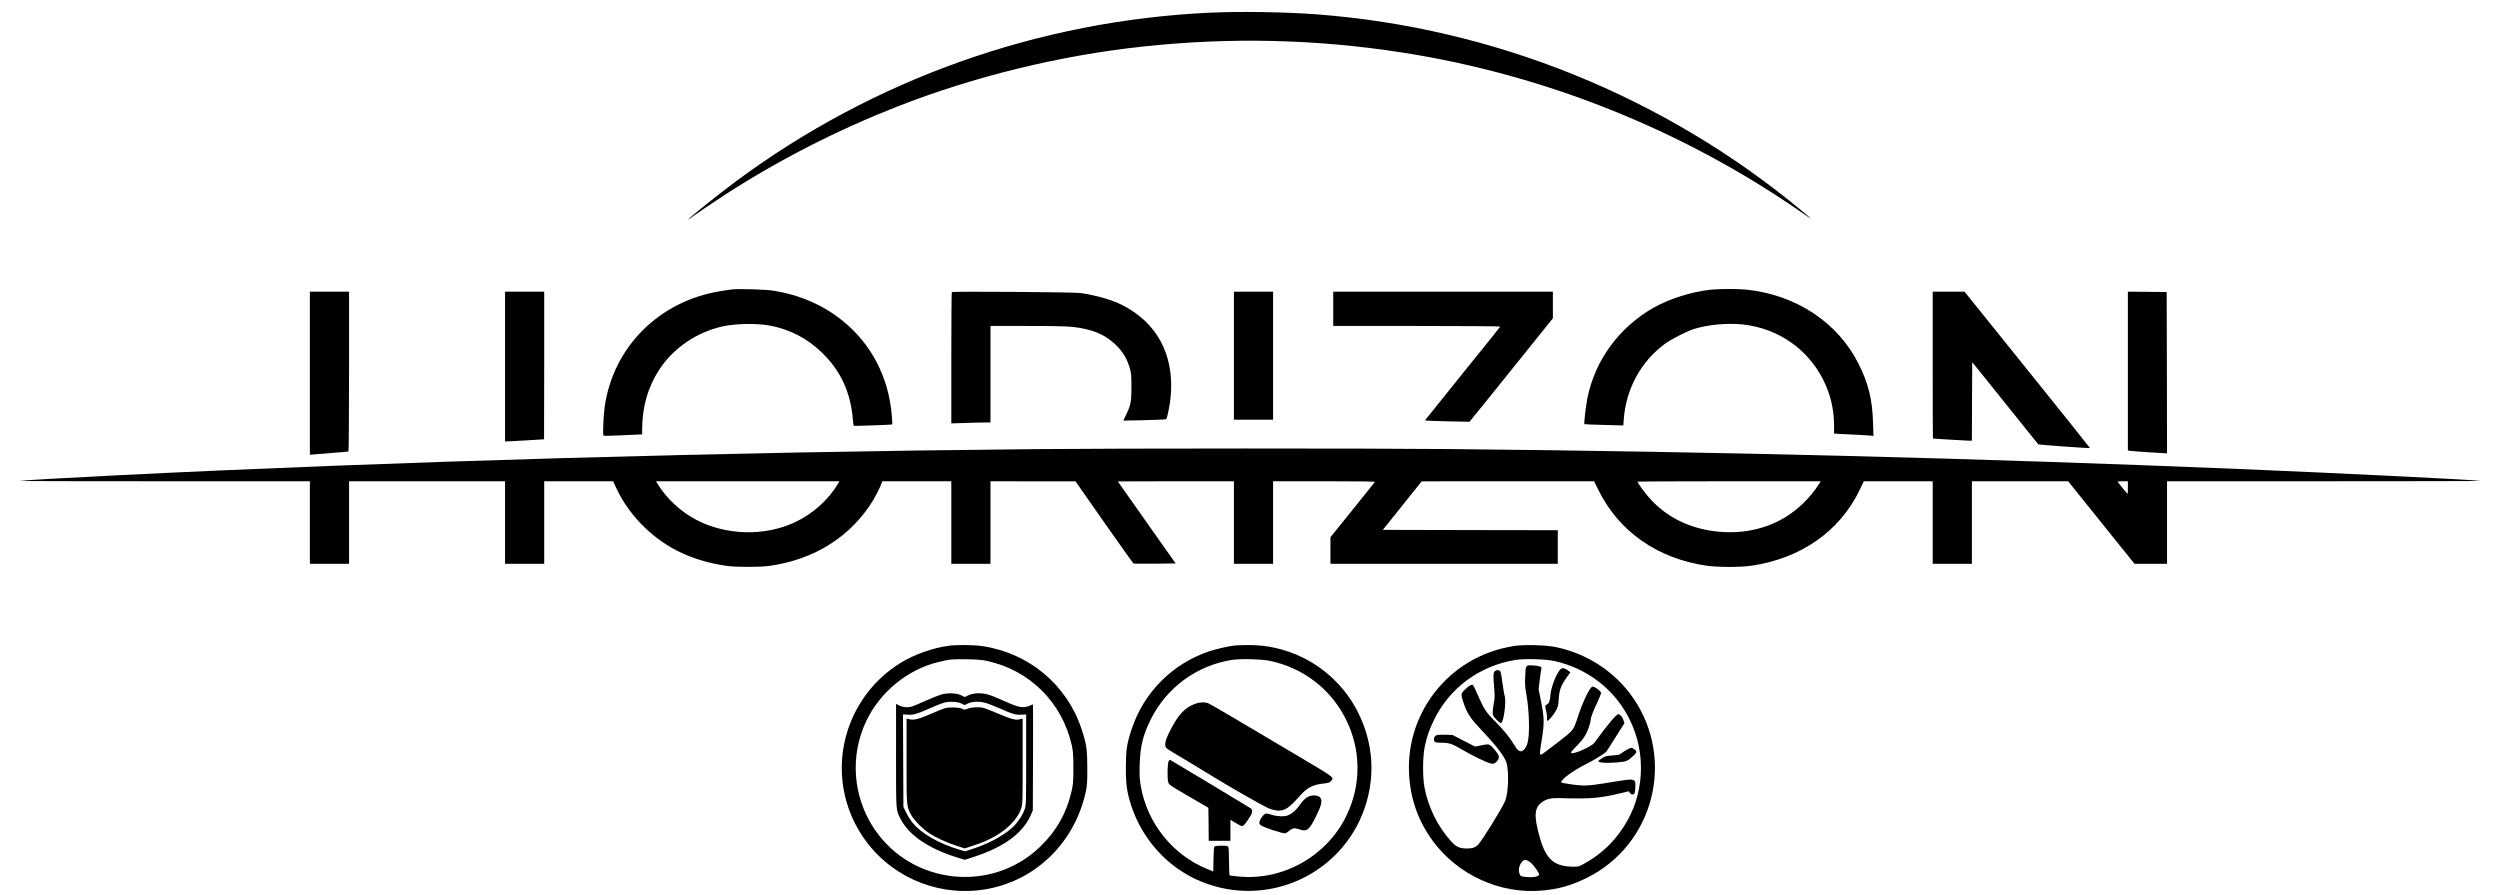
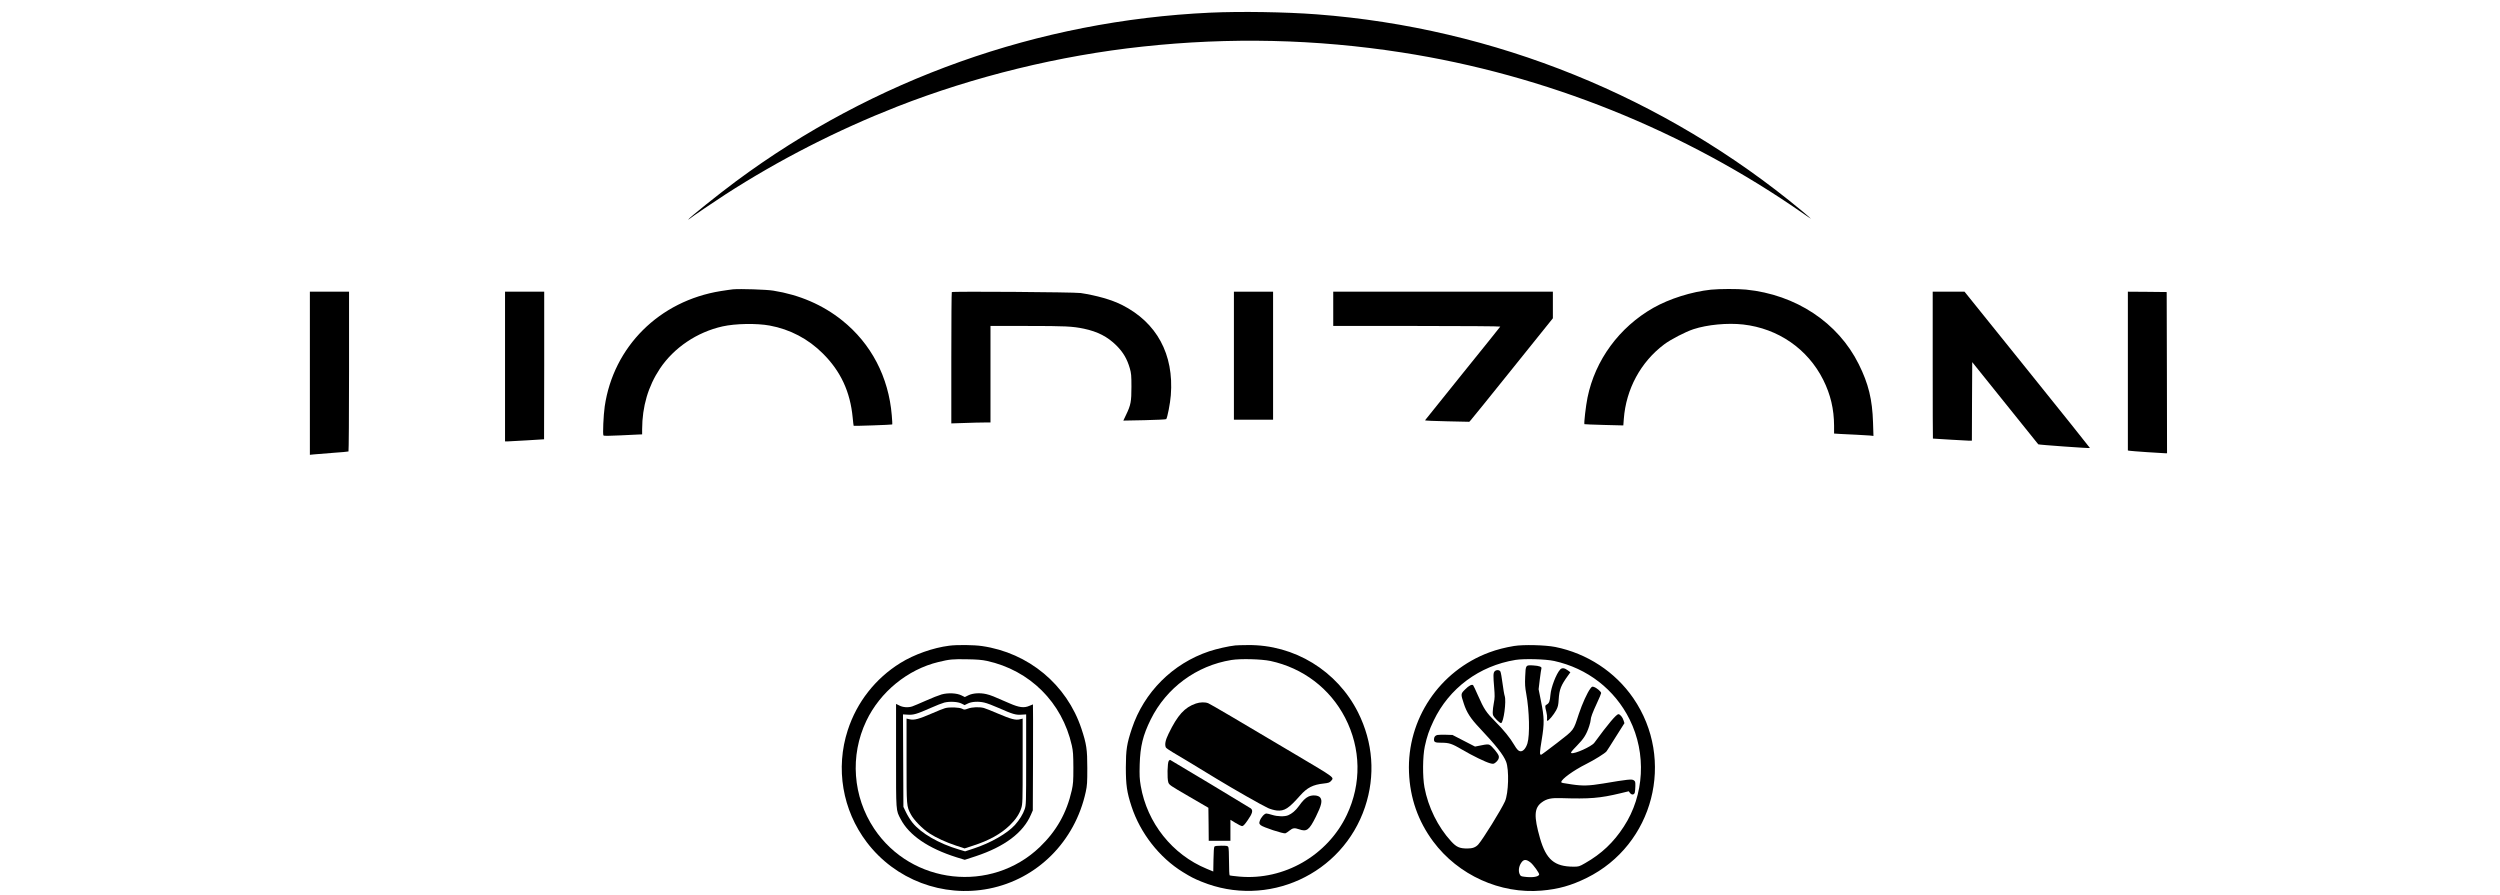
<svg xmlns="http://www.w3.org/2000/svg" version="1.0" width="3574pt" height="1280pt" viewBox="0 0 3574 1280" preserveAspectRatio="xMidYMid meet">
  <g transform="translate(0,1280) scale(0.1,-0.1)" fill="#000000" stroke="none">
    <path d="M17300 12619 c-2456 -114 -4810 -951 -6780 -2412 -248 -184 -680 -530 -680 -545 0 -3 8 2 18 10 27 24 351 244 512 348 764 493 1597 919 2453 1255 1106 433 2328 732 3512 859 1247 135 2477 107 3706 -84 2055 -319 4041 -1117 5747 -2309 56 -39 102 -70 102 -68 0 2 -60 54 -132 114 -1965 1631 -4391 2614 -6933 2808 -454 34 -1084 44 -1525 24z" />
    <path d="M10480 8664 c-25 -2 -103 -14 -175 -25 -879 -141 -1535 -794 -1660 -1650 -18 -125 -30 -399 -18 -414 5 -8 80 -7 243 1 129 7 252 13 273 13 l37 1 0 73 c1 326 86 614 254 867 201 300 530 522 896 604 185 41 485 46 673 12 292 -54 551 -190 762 -401 254 -253 390 -546 425 -915 6 -63 12 -115 14 -117 4 -5 546 14 551 19 3 2 0 60 -6 129 -45 550 -295 1027 -710 1359 -277 222 -611 366 -984 425 -96 16 -474 28 -575 19z" />
    <path d="M24461 8659 c-279 -30 -593 -129 -825 -260 -487 -277 -832 -747 -941 -1283 -24 -116 -53 -371 -44 -380 2 -2 128 -7 280 -11 l276 -7 7 93 c32 426 241 813 576 1065 94 71 305 180 420 218 199 65 486 92 710 67 501 -57 923 -349 1145 -791 105 -210 154 -420 155 -656 l0 -112 93 -6 c50 -3 153 -8 227 -11 74 -3 159 -8 189 -11 l54 -6 -6 189 c-10 332 -65 557 -204 836 -296 596 -898 995 -1612 1067 -120 12 -379 11 -500 -1z" />
    <path d="M4430 7464 l0 -1166 58 6 c31 3 153 13 271 22 118 8 218 17 223 20 4 3 8 518 8 1145 l0 1139 -280 0 -280 0 0 -1166z" />
    <path d="M7220 7560 l0 -1070 43 0 c30 1 495 27 515 30 1 0 2 475 2 1055 l0 1055 -280 0 -280 0 0 -1070z" />
    <path d="M13607 8624 c-4 -4 -7 -428 -7 -942 l0 -935 188 6 c103 4 229 7 280 7 l92 0 0 690 0 690 528 0 c539 0 644 -5 807 -39 198 -42 338 -114 466 -241 96 -96 152 -191 191 -326 20 -70 23 -101 23 -264 0 -211 -9 -260 -76 -399 l-40 -84 303 6 c166 4 305 10 310 15 16 16 58 229 66 342 46 585 -201 1040 -699 1291 -150 75 -360 135 -594 170 -90 13 -1825 26 -1838 13z" />
    <path d="M17640 7715 l0 -915 280 0 280 0 0 915 0 915 -280 0 -280 0 0 -915z" />
    <path d="M19060 8385 l0 -245 1196 0 c658 0 1194 -4 1192 -9 -1 -4 -244 -306 -538 -670 -294 -364 -536 -666 -538 -670 -1 -4 140 -11 315 -14 l318 -7 21 23 c12 12 281 345 598 740 l576 717 0 190 0 190 -1570 0 -1570 0 0 -245z" />
    <path d="M27630 7580 c0 -577 1 -1050 3 -1050 19 -3 484 -29 514 -30 l43 0 2 562 3 561 469 -584 c258 -321 472 -587 475 -591 6 -7 733 -59 739 -53 2 2 -401 505 -895 1119 l-898 1116 -227 0 -228 0 0 -1050z" />
    <path d="M30420 7495 l0 -1135 23 -4 c23 -5 474 -36 515 -36 l22 0 -2 1153 -3 1152 -277 3 -278 2 0 -1135z" />
-     <path d="M14775 6379 c-4424 -41 -9120 -175 -13105 -374 -742 -37 -1382 -74 -1388 -80 -3 -3 929 -5 2071 -5 l2077 0 0 -590 0 -590 280 0 280 0 0 590 0 590 1115 0 1115 0 0 -590 0 -590 280 0 280 0 0 590 0 590 493 0 492 0 49 -105 c92 -197 231 -390 402 -555 317 -306 701 -484 1189 -552 117 -16 464 -16 585 1 653 88 1181 423 1498 949 28 48 69 126 90 174 l37 88 493 0 492 0 0 -590 0 -590 280 0 280 0 0 590 0 590 608 -1 607 0 410 -586 c226 -322 415 -587 420 -589 6 -3 143 -3 306 -2 l296 3 -413 585 c-228 322 -414 586 -414 588 0 1 374 2 830 2 l830 0 0 -590 0 -590 280 0 280 0 0 590 0 590 731 0 c581 0 729 -3 723 -12 -5 -7 -149 -187 -321 -400 l-313 -388 0 -190 0 -190 1625 0 1625 0 0 240 0 240 -1251 2 -1250 3 278 347 278 347 1232 1 1232 0 60 -122 c292 -595 843 -982 1546 -1085 165 -24 496 -24 655 1 701 106 1251 493 1534 1078 l61 128 493 0 492 0 0 -590 0 -590 280 0 280 0 0 590 0 590 688 0 688 0 474 -590 475 -590 232 0 233 0 0 590 0 590 2242 0 c1233 0 2239 2 2236 5 -12 12 -1934 107 -3443 170 -3728 154 -7402 247 -11280 285 -1127 11 -4744 11 -5960 -1z m-2796 -496 c-136 -229 -361 -430 -614 -549 -433 -203 -985 -189 -1412 35 -224 118 -427 307 -552 514 l-23 37 1312 0 1312 0 -23 -37z m14024 -5 c-66 -103 -140 -192 -232 -280 -294 -283 -685 -424 -1116 -405 -426 20 -788 179 -1053 463 -69 73 -192 238 -192 258 0 3 590 6 1310 6 l1310 0 -27 -42z m4417 -48 c0 -49 -2 -90 -4 -90 -4 0 -102 118 -139 168 -7 9 7 12 67 12 l76 0 0 -90z" />
    <path d="M13570 3569 c-230 -29 -502 -125 -698 -247 -358 -222 -622 -560 -752 -959 -178 -547 -77 -1144 271 -1603 407 -537 1087 -795 1749 -664 691 137 1228 675 1382 1384 20 93 22 133 22 340 0 266 -11 343 -84 563 -210 631 -755 1084 -1421 1181 -114 17 -356 20 -469 5z m538 -217 c615 -134 1077 -594 1215 -1210 18 -83 21 -129 22 -317 0 -195 -3 -232 -23 -324 -73 -323 -218 -581 -458 -811 -694 -663 -1833 -537 -2367 263 -306 460 -349 1044 -112 1541 197 414 591 736 1031 842 160 39 207 43 409 39 142 -2 213 -8 283 -23z" />
    <path d="M13460 2872 c-36 -10 -138 -50 -225 -89 -88 -39 -175 -76 -194 -82 -57 -19 -133 -14 -184 13 l-47 23 0 -737 c0 -815 -3 -779 66 -910 120 -231 396 -419 799 -546 l117 -36 156 51 c414 137 680 337 790 594 l27 62 3 758 c1 416 1 757 -1 757 -3 0 -26 -9 -52 -21 -74 -33 -145 -24 -280 35 -234 103 -272 118 -335 133 -92 21 -192 14 -256 -17 l-51 -25 -49 24 c-66 33 -191 39 -284 13z m288 -131 l42 -21 43 21 c56 29 153 35 238 15 37 -8 128 -42 203 -76 204 -90 248 -103 329 -97 l67 4 0 -646 c0 -629 -1 -649 -21 -709 -23 -69 -75 -154 -138 -224 -108 -121 -350 -260 -590 -338 l-124 -41 -87 26 c-288 85 -541 231 -665 384 -30 37 -71 103 -92 147 l-38 79 -3 661 -3 661 68 -4 c81 -6 128 8 332 98 75 34 161 67 191 75 78 19 194 13 248 -15z" />
    <path d="M13510 2676 c-25 -7 -108 -40 -185 -74 -187 -81 -252 -99 -316 -86 l-49 11 0 -601 c0 -659 0 -650 61 -767 42 -81 168 -210 268 -274 99 -64 233 -125 379 -174 l122 -40 122 40 c227 73 394 166 521 288 86 83 141 164 167 248 19 62 20 92 20 673 l0 607 -40 -10 c-59 -16 -127 2 -314 82 -88 38 -179 74 -201 80 -64 17 -168 13 -226 -9 -49 -18 -54 -18 -83 -3 -40 22 -185 27 -246 9z" />
    <path d="M17660 3573 c-96 -10 -267 -49 -373 -84 -523 -175 -933 -585 -1106 -1105 -72 -217 -85 -299 -86 -554 0 -254 15 -356 81 -558 125 -382 399 -733 734 -939 116 -71 156 -92 266 -137 945 -386 2015 103 2338 1066 151 451 116 923 -99 1353 -299 596 -912 971 -1576 963 -79 0 -160 -3 -179 -5z m502 -222 c466 -101 851 -393 1068 -812 227 -439 236 -942 24 -1389 -275 -580 -898 -938 -1534 -882 -72 7 -136 14 -141 18 -5 3 -9 91 -9 195 0 112 -4 198 -10 210 -9 17 -22 19 -99 19 -61 0 -92 -4 -100 -13 -6 -8 -12 -79 -13 -185 l-3 -171 -94 39 c-492 203 -852 656 -943 1185 -17 102 -19 147 -15 305 8 262 46 418 158 645 224 452 653 769 1154 850 131 21 428 13 557 -14z" />
    <path d="M17095 2742 c-161 -56 -260 -165 -389 -431 -45 -92 -57 -151 -40 -195 3 -9 50 -42 103 -73 96 -56 241 -143 621 -375 250 -152 652 -381 738 -420 37 -17 90 -31 126 -35 109 -10 168 28 332 213 102 115 185 157 339 173 68 8 82 13 103 36 46 54 72 35 -513 382 -816 485 -1207 715 -1241 729 -45 19 -118 17 -179 -4z" />
    <path d="M16709 1923 c-20 -23 -25 -254 -7 -307 12 -37 26 -46 293 -201 l280 -163 3 -236 2 -236 155 0 155 0 0 150 0 150 74 -45 c40 -25 83 -45 94 -45 15 0 39 25 81 87 65 93 77 136 44 165 -13 11 -1107 669 -1154 694 -4 2 -13 -4 -20 -13z" />
    <path d="M18705 1412 c-44 -21 -82 -59 -139 -139 -42 -59 -97 -106 -150 -128 -50 -21 -152 -19 -228 5 -34 11 -73 20 -84 20 -28 0 -78 -57 -94 -105 -11 -34 -10 -39 12 -61 29 -29 328 -127 355 -117 10 4 36 21 59 40 46 37 71 40 134 18 111 -39 145 -15 242 180 81 163 96 230 61 274 -27 33 -111 40 -168 13z" />
    <path d="M21645 3565 c-127 -21 -245 -51 -355 -92 -713 -265 -1177 -957 -1147 -1713 14 -370 130 -699 346 -990 358 -481 958 -753 1549 -702 244 21 423 72 647 182 956 473 1270 1689 664 2570 -258 375 -660 639 -1115 731 -142 28 -453 36 -589 14z m573 -214 c476 -105 867 -408 1079 -836 243 -488 211 -1082 -83 -1532 -146 -226 -319 -389 -552 -522 -87 -50 -92 -51 -168 -51 -272 1 -390 101 -478 406 -90 316 -84 434 26 514 69 51 135 65 278 60 406 -13 553 -1 844 69 l120 29 19 -25 c24 -31 59 -27 68 7 4 14 7 55 8 92 1 62 -1 69 -24 84 -28 18 -81 13 -437 -47 -199 -33 -293 -36 -446 -13 -141 20 -152 23 -152 34 0 40 175 167 355 257 116 58 271 154 292 182 7 9 68 103 134 210 l122 193 -13 40 c-12 43 -50 88 -73 88 -30 0 -145 -136 -345 -409 -39 -53 -285 -164 -328 -147 -14 5 1 25 78 104 100 102 138 162 177 281 12 36 21 75 21 87 0 35 27 107 91 245 33 69 59 133 59 141 0 20 -63 74 -102 87 -25 9 -30 7 -52 -22 -45 -60 -115 -214 -165 -363 -82 -248 -61 -220 -310 -414 -121 -93 -224 -170 -229 -170 -23 0 -22 28 8 213 39 235 38 318 -11 558 l-33 166 17 142 c10 78 20 148 23 155 9 23 -32 38 -115 43 -111 7 -110 7 -117 -157 -5 -111 -2 -155 15 -247 45 -246 53 -592 17 -710 -21 -68 -59 -113 -95 -113 -31 0 -55 24 -94 91 -54 94 -153 217 -268 331 -132 132 -163 178 -251 378 -32 74 -63 139 -68 144 -17 17 -61 -5 -115 -60 -64 -63 -64 -65 -18 -204 40 -124 97 -212 222 -344 239 -254 344 -387 382 -485 45 -114 35 -452 -16 -567 -53 -119 -319 -548 -383 -618 -38 -40 -81 -56 -155 -56 -111 0 -156 20 -232 103 -188 204 -329 489 -381 772 -28 150 -26 442 5 585 30 141 62 233 126 367 222 465 652 784 1170 869 121 20 433 12 553 -15z m-340 -2879 c42 -32 133 -159 126 -176 -13 -33 -105 -45 -219 -29 -42 5 -49 10 -62 41 -17 42 -10 102 19 149 36 60 72 64 136 15z" />
    <path d="M22304 3228 c-56 -60 -130 -253 -139 -361 -7 -90 -18 -120 -51 -138 -28 -15 -29 -22 -8 -103 9 -33 13 -75 11 -93 -3 -18 -2 -35 3 -38 13 -8 93 87 127 151 26 50 31 74 36 154 9 144 31 201 135 344 l32 45 -33 25 c-50 38 -87 43 -113 14z" />
    <path d="M21367 3202 c-20 -22 -21 -60 -6 -237 9 -110 9 -143 -5 -214 -9 -46 -16 -105 -16 -133 0 -46 4 -53 52 -104 28 -30 59 -53 67 -52 37 7 78 316 52 389 -7 19 -20 100 -31 181 -10 81 -24 156 -30 167 -14 27 -61 28 -83 3z" />
    <path d="M20550 2293 c-32 -6 -50 -29 -50 -64 0 -39 17 -47 105 -47 112 0 152 -13 298 -99 148 -87 333 -177 400 -195 43 -11 49 -10 74 8 39 29 57 65 49 97 -8 34 -100 145 -132 159 -19 9 -45 8 -116 -7 l-91 -18 -161 83 -161 83 -95 3 c-52 1 -106 0 -120 -3z" />
-     <path d="M23244 2074 c-32 -19 -67 -42 -76 -51 -12 -11 -49 -18 -115 -23 -87 -6 -104 -10 -150 -39 -29 -18 -53 -37 -53 -41 0 -24 110 -33 260 -20 146 12 151 14 249 103 45 41 45 59 -1 91 -32 23 -47 20 -114 -20z" />
  </g>
</svg>